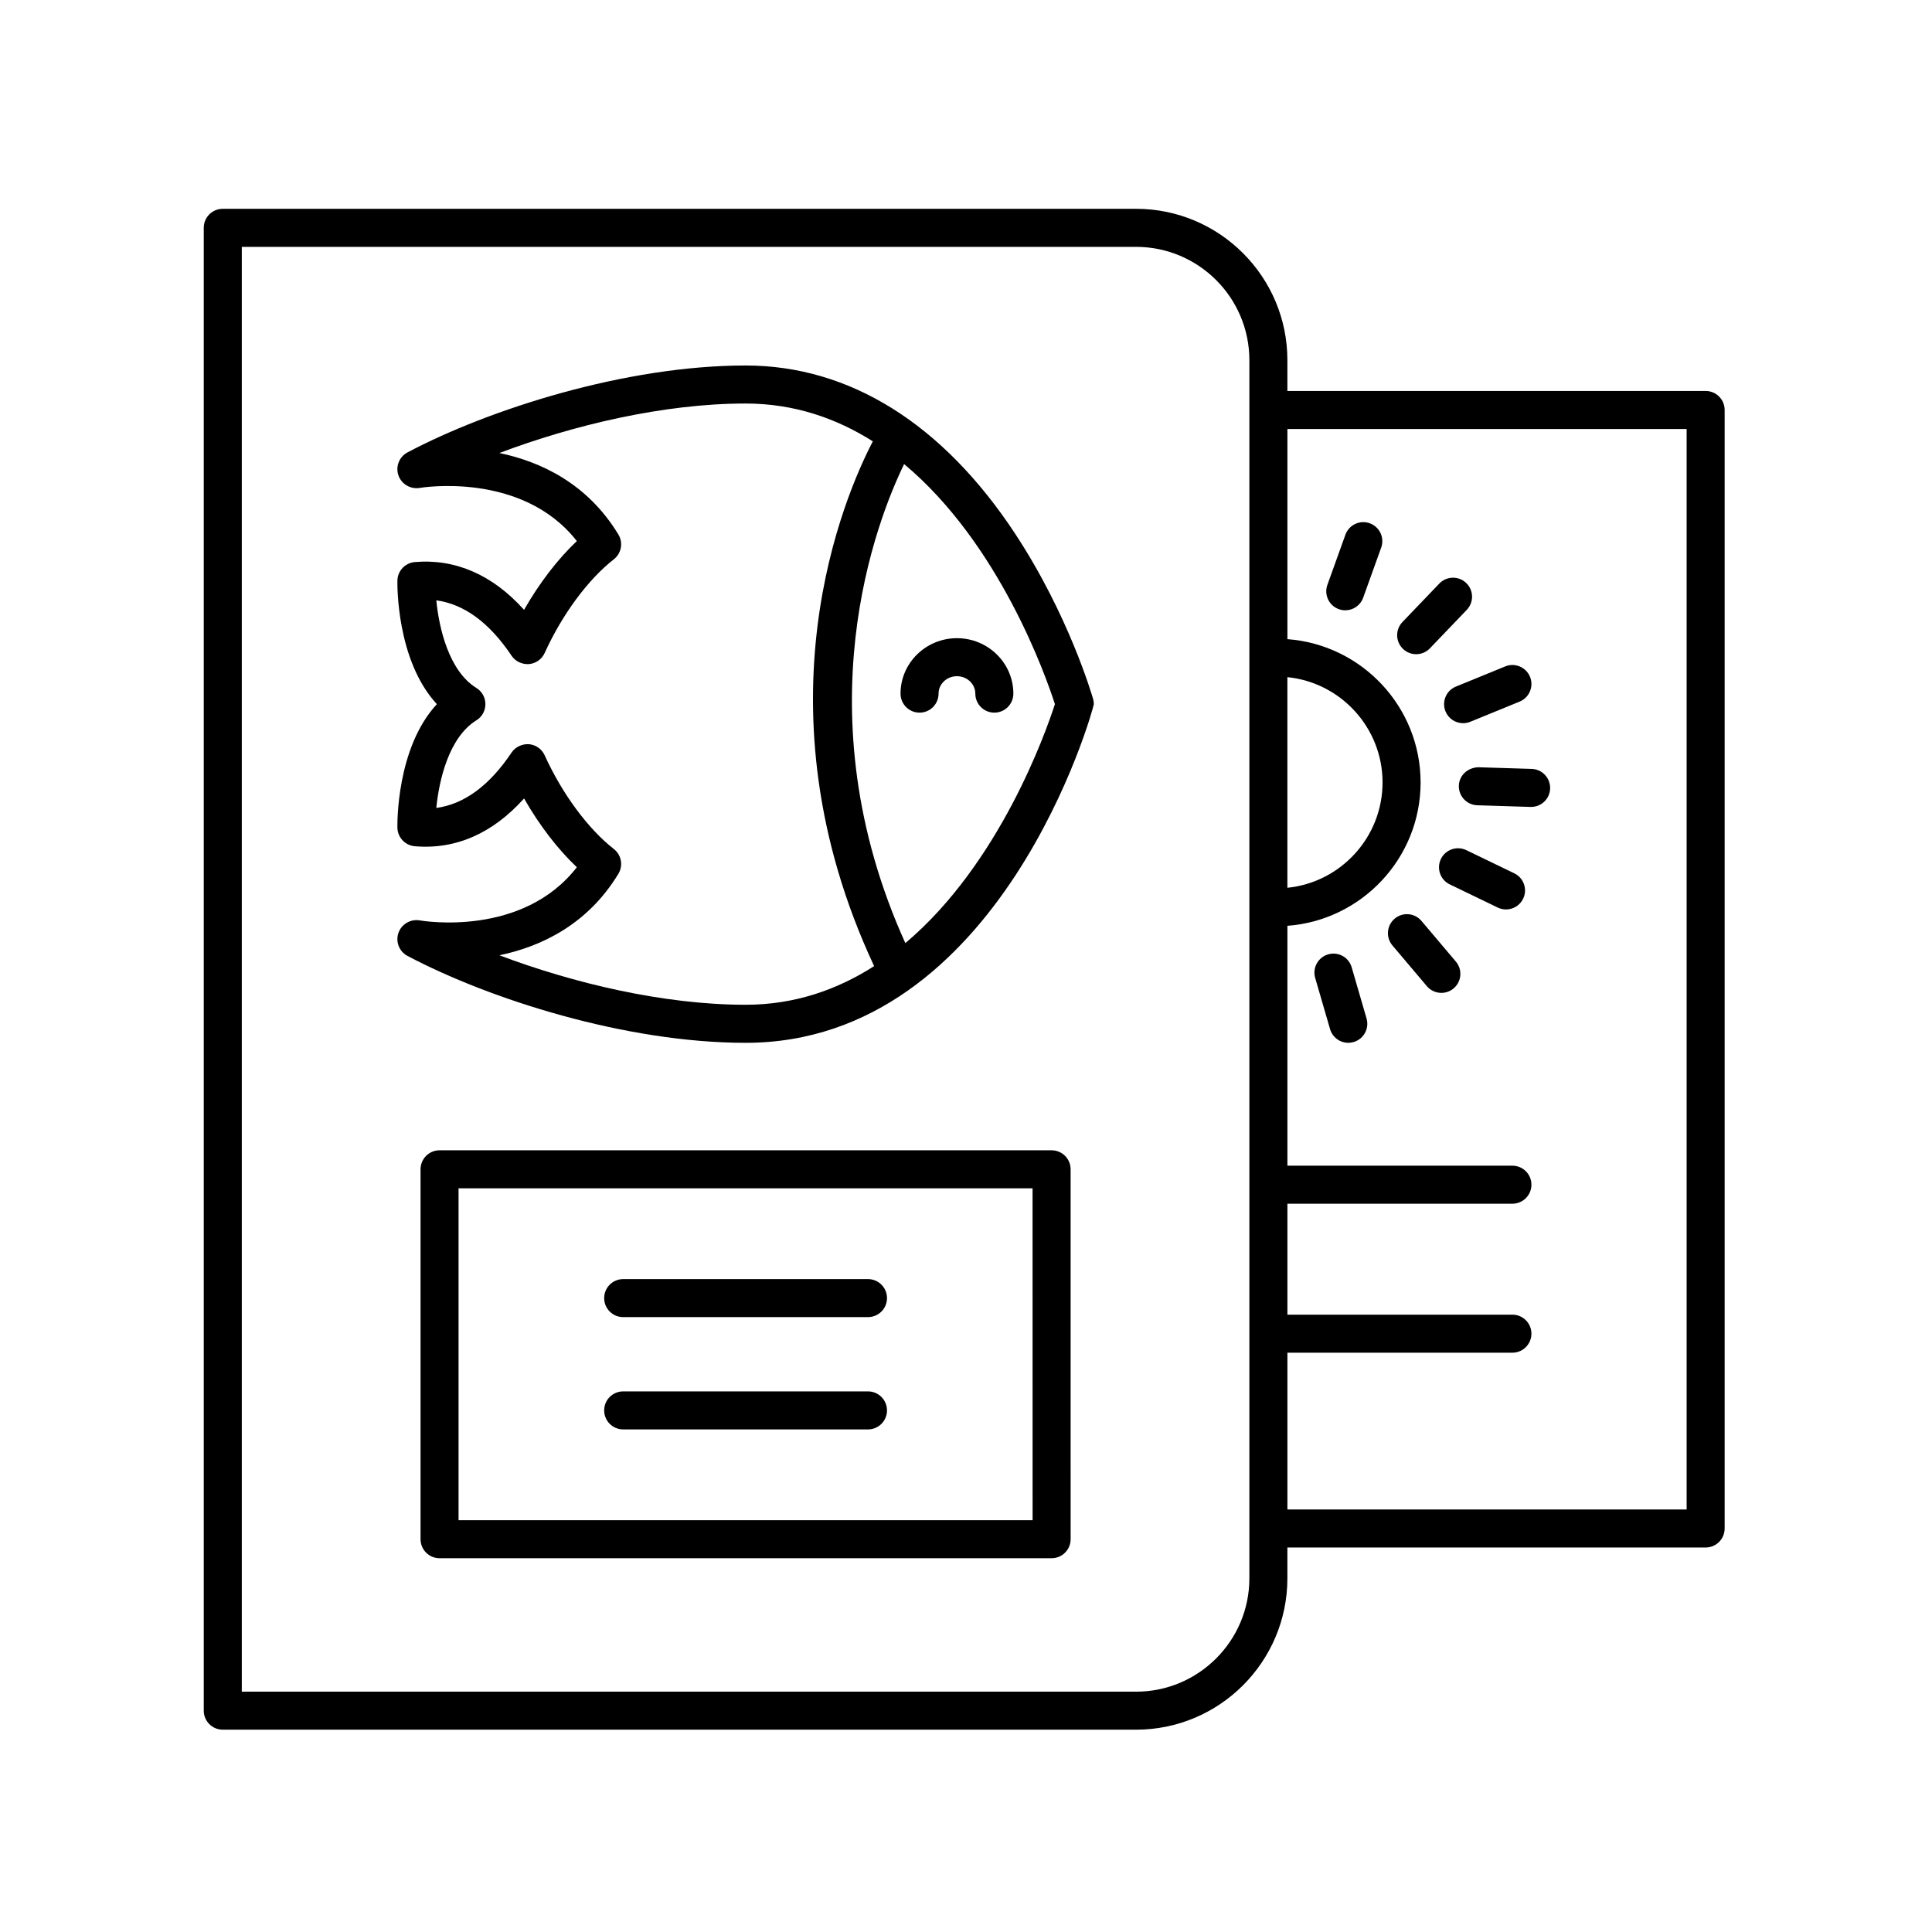
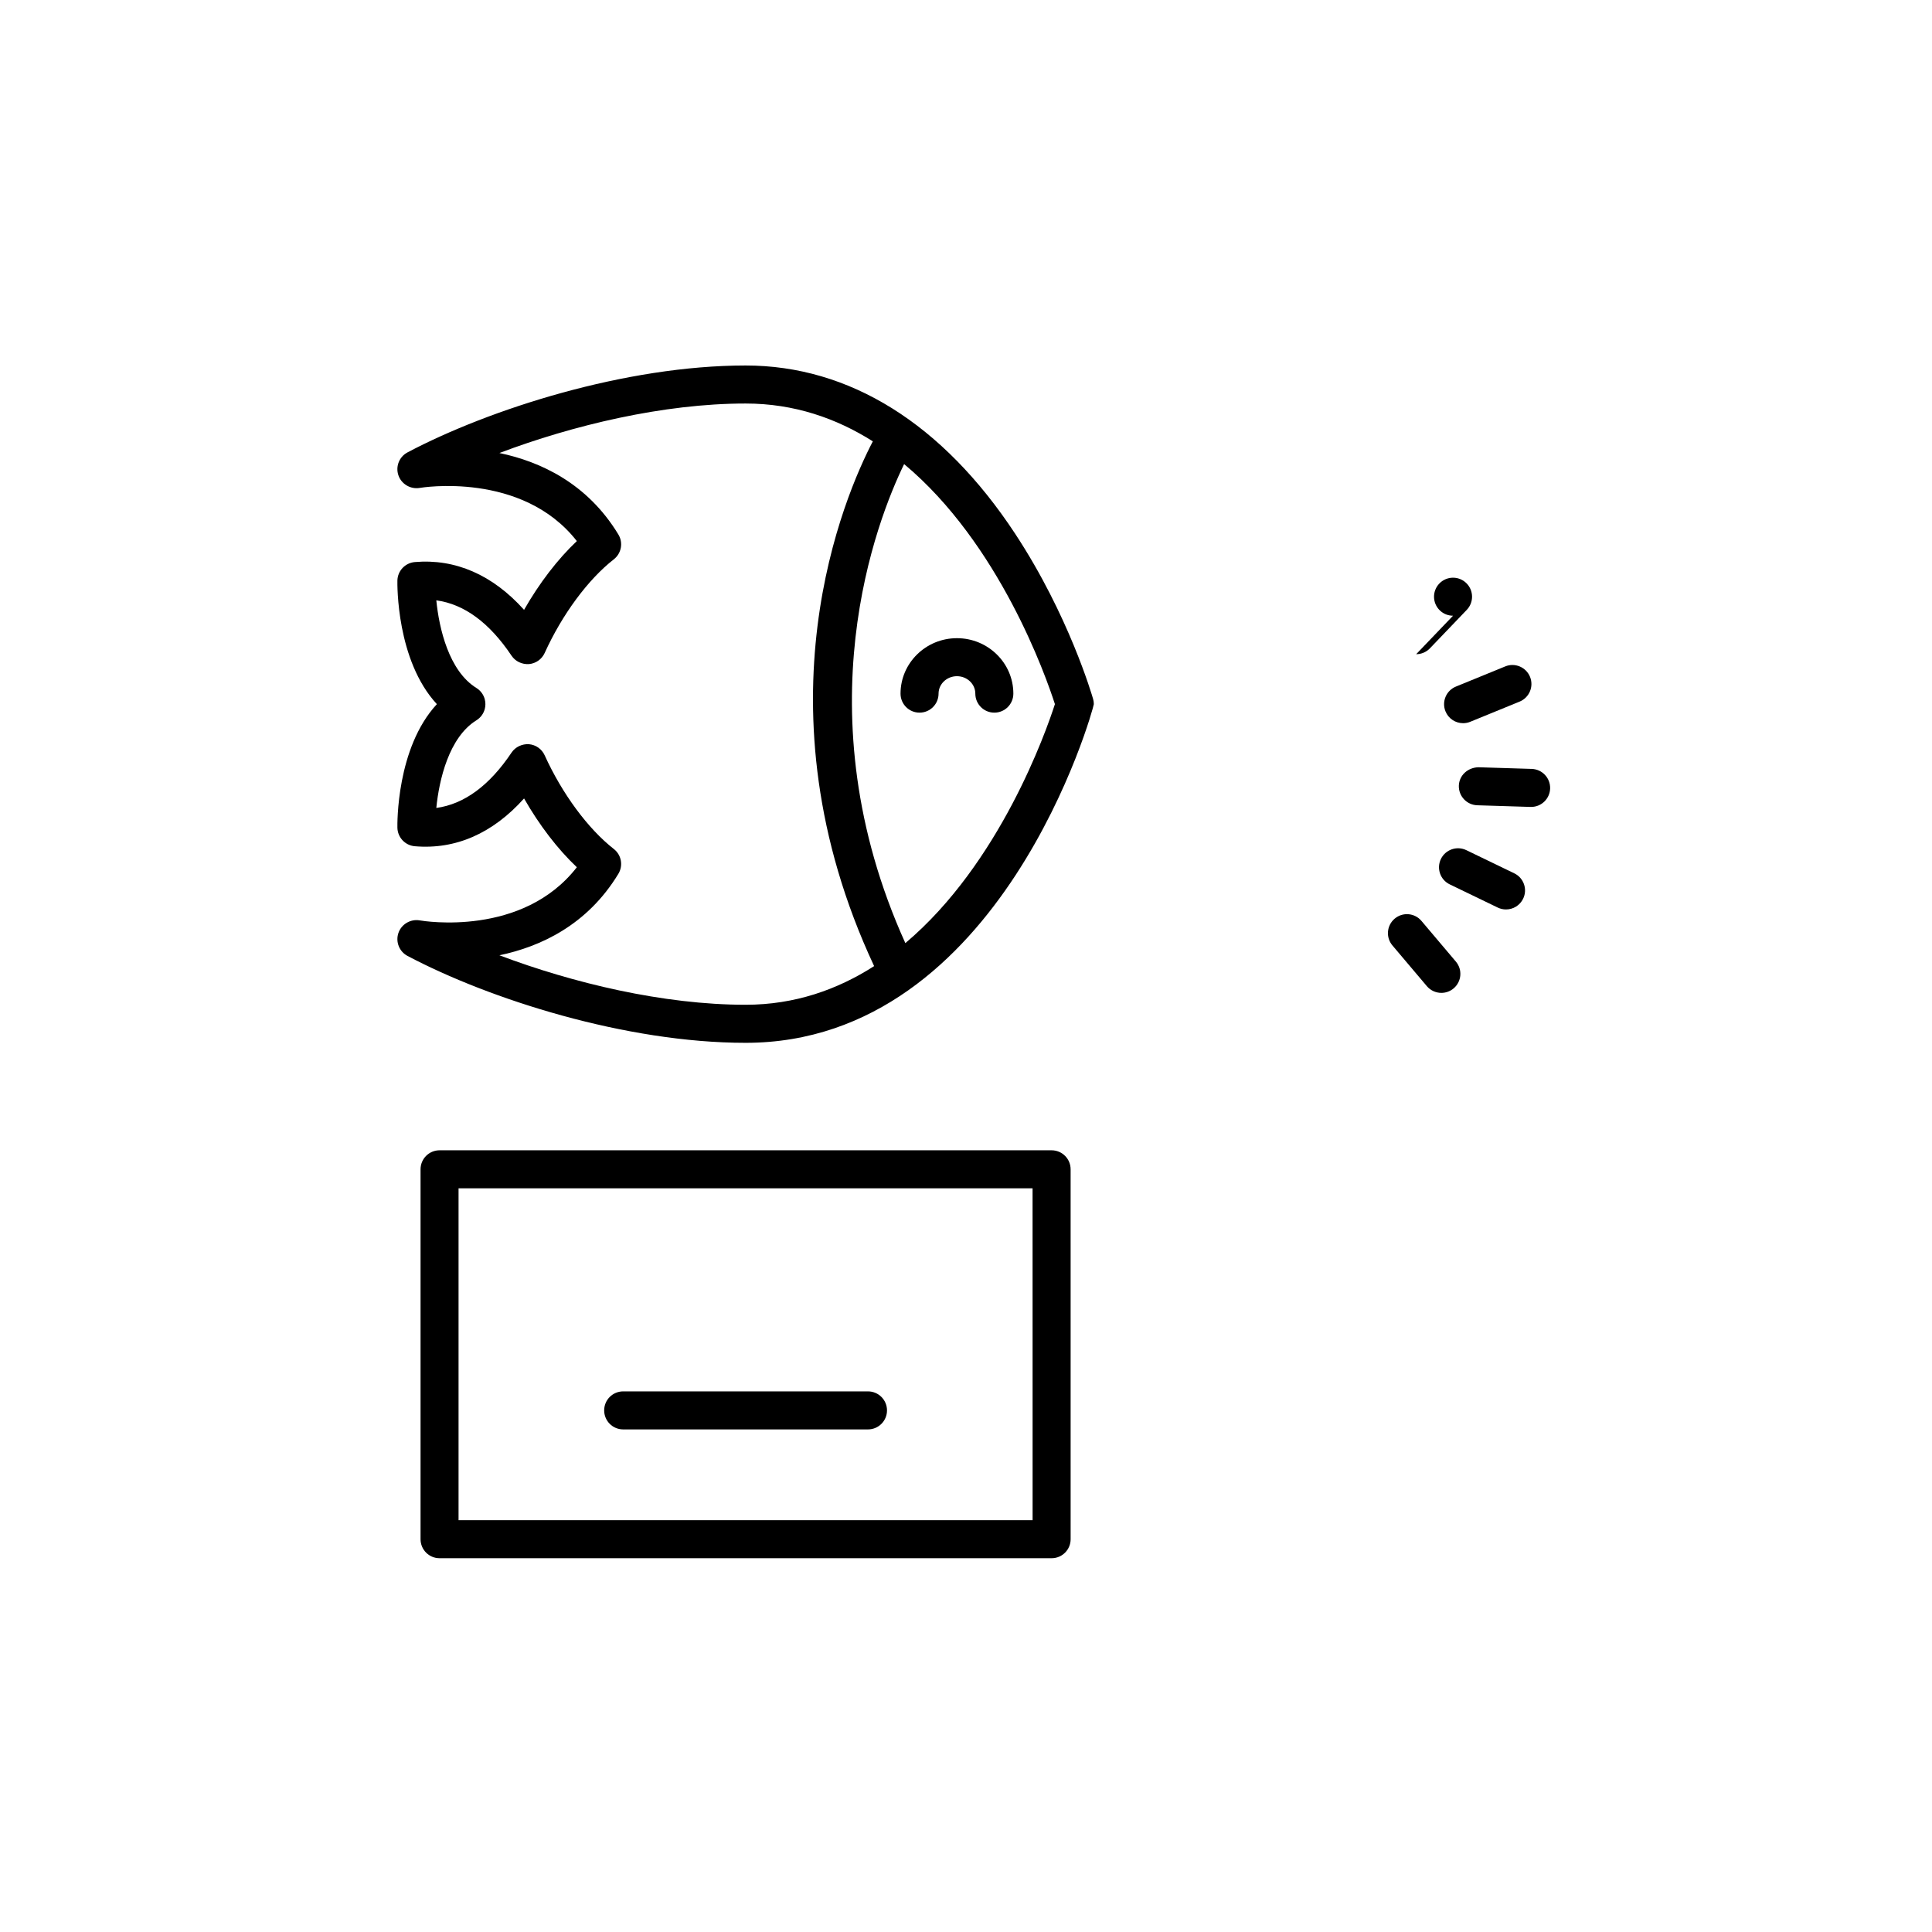
<svg xmlns="http://www.w3.org/2000/svg" fill="#000000" width="800px" height="800px" version="1.1" viewBox="144 144 512 512">
  <g>
-     <path d="m502.21 400.35c-0.777-2.668-3.543-4.215-6.242-3.43-2.672 0.777-4.207 3.57-3.43 6.242l3.941 13.559c0.641 2.199 2.652 3.633 4.836 3.633 0.461 0 0.934-0.062 1.406-0.203 2.672-0.777 4.207-3.57 3.43-6.242z" />
    <path d="m520.7 388.05c-1.797-2.129-4.973-2.394-7.098-0.594-2.125 1.797-2.391 4.973-0.594 7.098l9.121 10.785c1 1.18 2.422 1.785 3.852 1.785 1.145 0 2.301-0.391 3.246-1.191 2.125-1.797 2.391-4.973 0.594-7.098z" />
    <path d="m545.3 375.44-12.719-6.144c-2.5-1.199-5.512-0.156-6.727 2.348-1.211 2.504-0.164 5.516 2.348 6.727l12.719 6.144c0.703 0.34 1.453 0.5 2.184 0.5 1.875 0 3.672-1.047 4.543-2.848 1.211-2.504 0.16-5.516-2.348-6.727z" />
    <path d="m530.61 352.21c-0.082 2.785 2.102 5.106 4.879 5.195l14.117 0.438h0.164c2.707 0 4.945-2.156 5.031-4.879 0.082-2.785-2.102-5.106-4.879-5.195l-14.117-0.438c-2.789 0.07-5.102 2.098-5.195 4.879z" />
    <path d="m527.07 332.52c0.797 1.953 2.68 3.133 4.664 3.133 0.633 0 1.285-0.117 1.902-0.375l13.074-5.344c2.578-1.055 3.812-3.996 2.762-6.566-1.055-2.582-4.016-3.816-6.566-2.762l-13.074 5.344c-2.578 1.055-3.812 3.996-2.762 6.57z" />
-     <path d="m519.3 317.37c1.324 0 2.648-0.523 3.637-1.551l9.77-10.195c1.93-2.012 1.859-5.199-0.148-7.125-2.012-1.93-5.195-1.855-7.125 0.148l-9.77 10.195c-1.93 2.012-1.859 5.199 0.148 7.125 0.977 0.941 2.231 1.402 3.488 1.402z" />
-     <path d="m498.81 305.44c0.562 0.203 1.137 0.297 1.703 0.297 2.066 0 4-1.277 4.742-3.336l4.777-13.289c0.941-2.617-0.418-5.5-3.039-6.445-2.609-0.945-5.5 0.422-6.445 3.039l-4.777 13.289c-0.941 2.617 0.414 5.5 3.039 6.445z" />
+     <path d="m519.3 317.37c1.324 0 2.648-0.523 3.637-1.551l9.77-10.195c1.93-2.012 1.859-5.199-0.148-7.125-2.012-1.93-5.195-1.855-7.125 0.148c-1.93 2.012-1.859 5.199 0.148 7.125 0.977 0.941 2.231 1.402 3.488 1.402z" />
    <path d="m422.69 448.84h-162.2c-2.785 0-5.039 2.254-5.039 5.039v98.027c0 2.785 2.254 5.039 5.039 5.039h162.2c2.785 0 5.039-2.254 5.039-5.039l-0.004-98.027c0-2.785-2.254-5.039-5.035-5.039zm-5.039 98.027h-152.13v-87.949h152.12z" />
-     <path d="m309.15 493.05h64.875c2.785 0 5.039-2.254 5.039-5.039s-2.254-5.039-5.039-5.039l-64.875 0.004c-2.785 0-5.039 2.254-5.039 5.039 0 2.781 2.254 5.035 5.039 5.035z" />
    <path d="m309.15 522.81h64.875c2.785 0 5.039-2.254 5.039-5.039 0-2.785-2.254-5.039-5.039-5.039h-64.875c-2.785 0-5.039 2.254-5.039 5.039 0 2.785 2.254 5.039 5.039 5.039z" />
-     <path d="m596.01 247.61h-110.84v-8.176c0-22.109-17.992-40.098-40.102-40.098h-242.03c-2.785 0-5.039 2.254-5.039 5.039v392.97c0 2.785 2.254 5.039 5.039 5.039h242.03c22.109 0 40.102-17.992 40.102-40.102v-8.176h110.84c2.785 0 5.039-2.254 5.039-5.039v-296.42c0-2.785-2.254-5.039-5.039-5.039zm-110.84 75.844c14.145 1.426 25.219 13.395 25.219 27.906s-11.078 26.484-25.219 27.91zm-10.074 238.83c0 16.555-13.473 30.027-30.027 30.027h-236.99v-382.89h236.99c16.555 0 30.027 13.465 30.027 30.023zm115.88-18.254h-105.8v-41.551h59.629c2.785 0 5.039-2.254 5.039-5.039s-2.254-5.039-5.039-5.039l-59.629 0.004v-29.406h59.629c2.785 0 5.039-2.254 5.039-5.039 0-2.785-2.254-5.039-5.039-5.039h-59.629v-63.57c19.699-1.461 35.297-17.922 35.297-37.988s-15.598-36.523-35.297-37.98v-55.691h105.8z" />
    <path d="m382.65 327.82c0 2.785 2.254 5.039 5.039 5.039s5.039-2.254 5.039-5.039c0-2.547 2.184-4.621 4.871-4.621s4.871 2.07 4.871 4.621c0 2.785 2.254 5.039 5.039 5.039 2.785 0 5.039-2.254 5.039-5.039 0-8.102-6.707-14.695-14.945-14.695-8.25 0-14.953 6.594-14.953 14.695z" />
    <path d="m413.05 285.48c-19.211-29.191-43.922-44.621-71.457-44.621-31.785 0-67.902 11.562-89.594 23.027-2.195 1.156-3.219 3.738-2.414 6.086 0.809 2.344 3.234 3.734 5.637 3.332 0.285-0.062 27.113-4.512 41.645 14.086-5.086 4.809-9.973 11.184-13.984 18.223-8.301-9.254-18.195-13.59-28.973-12.66-2.559 0.227-4.543 2.344-4.594 4.91-0.02 0.969-0.301 21.125 10.461 32.742-10.762 11.609-10.48 31.773-10.461 32.742 0.055 2.566 2.035 4.684 4.594 4.91 10.844 0.934 20.68-3.41 28.973-12.664 4.016 7.047 8.898 13.422 13.988 18.23-14.391 18.52-40.488 14.289-41.648 14.086-2.406-0.414-4.832 0.984-5.637 3.332-0.801 2.348 0.223 4.93 2.414 6.086 21.691 11.465 57.809 23.027 89.594 23.027 67.938 0 92.281-88.855 92.281-89.75 0-0.469-0.062-0.934-0.195-1.387-0.262-0.898-6.434-22.168-20.629-43.738zm-136.7 111.68c10.895-2.277 23.301-8.023 31.523-21.586 1.324-2.18 0.812-5.008-1.199-6.578-6.856-5.367-13.707-14.652-18.332-24.836-0.754-1.664-2.352-2.789-4.172-2.941-1.777-0.113-3.582 0.703-4.602 2.219-5.863 8.758-12.555 13.672-19.941 14.676 0.738-7.473 3.359-18.73 10.621-23.223 1.133-0.703 1.891-1.777 2.215-2.973 0.113-0.434 0.172-0.871 0.172-1.312v-0.004c0-0.441-0.059-0.879-0.172-1.312-0.324-1.191-1.082-2.269-2.215-2.973-7.262-4.492-9.883-15.742-10.621-23.223 7.387 1.004 14.074 5.922 19.941 14.676 1.02 1.516 2.766 2.328 4.602 2.219 1.82-0.152 3.418-1.277 4.172-2.941 4.625-10.188 11.477-19.469 18.332-24.828 2.008-1.574 2.527-4.402 1.199-6.582-8.223-13.559-20.629-19.305-31.523-21.586 19.406-7.332 43.43-13.117 65.246-13.117 12.898 0 24.082 3.93 33.715 10.023-7.367 14.117-31.863 70.152 0.34 139.07-9.711 6.223-21.008 10.242-34.055 10.242-21.816 0.004-45.84-5.781-65.246-13.113zm107.58-3.219c-27.719-61.277-7.422-112.38-0.328-126.95 25.25 21.062 37.582 56.223 39.961 63.613-2.379 7.367-14.621 42.242-39.633 63.332z" />
  </g>
</svg>